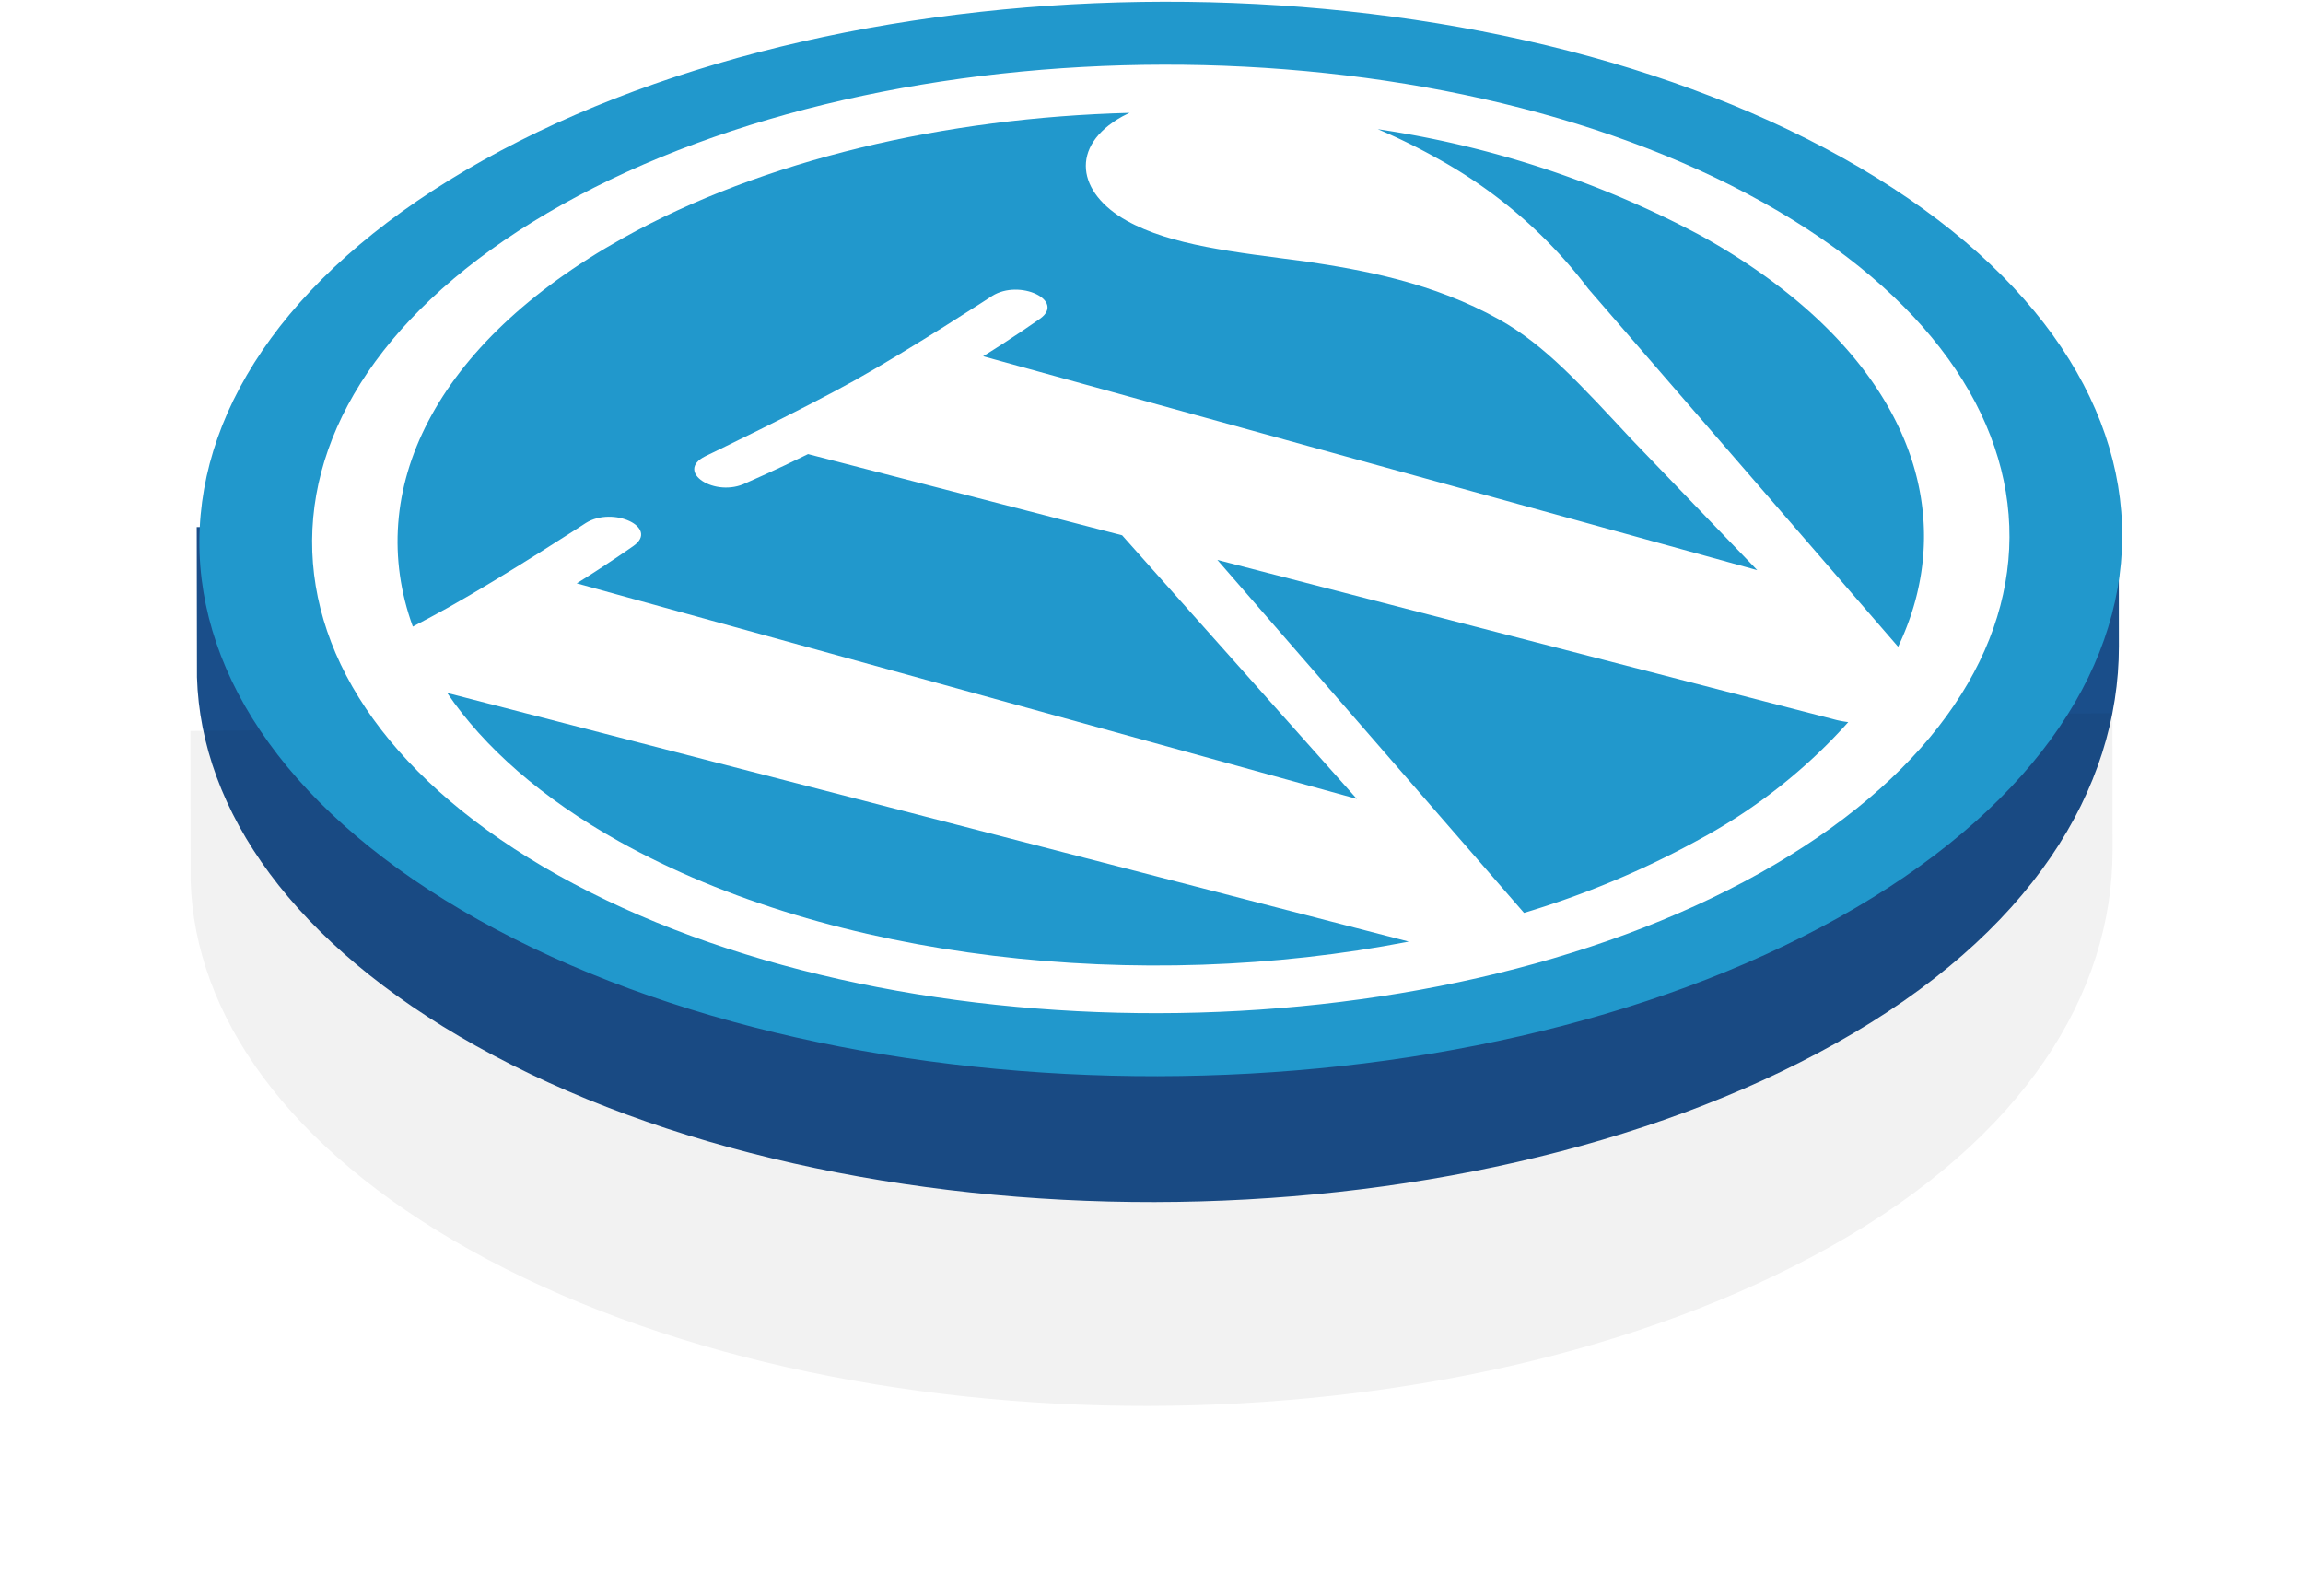
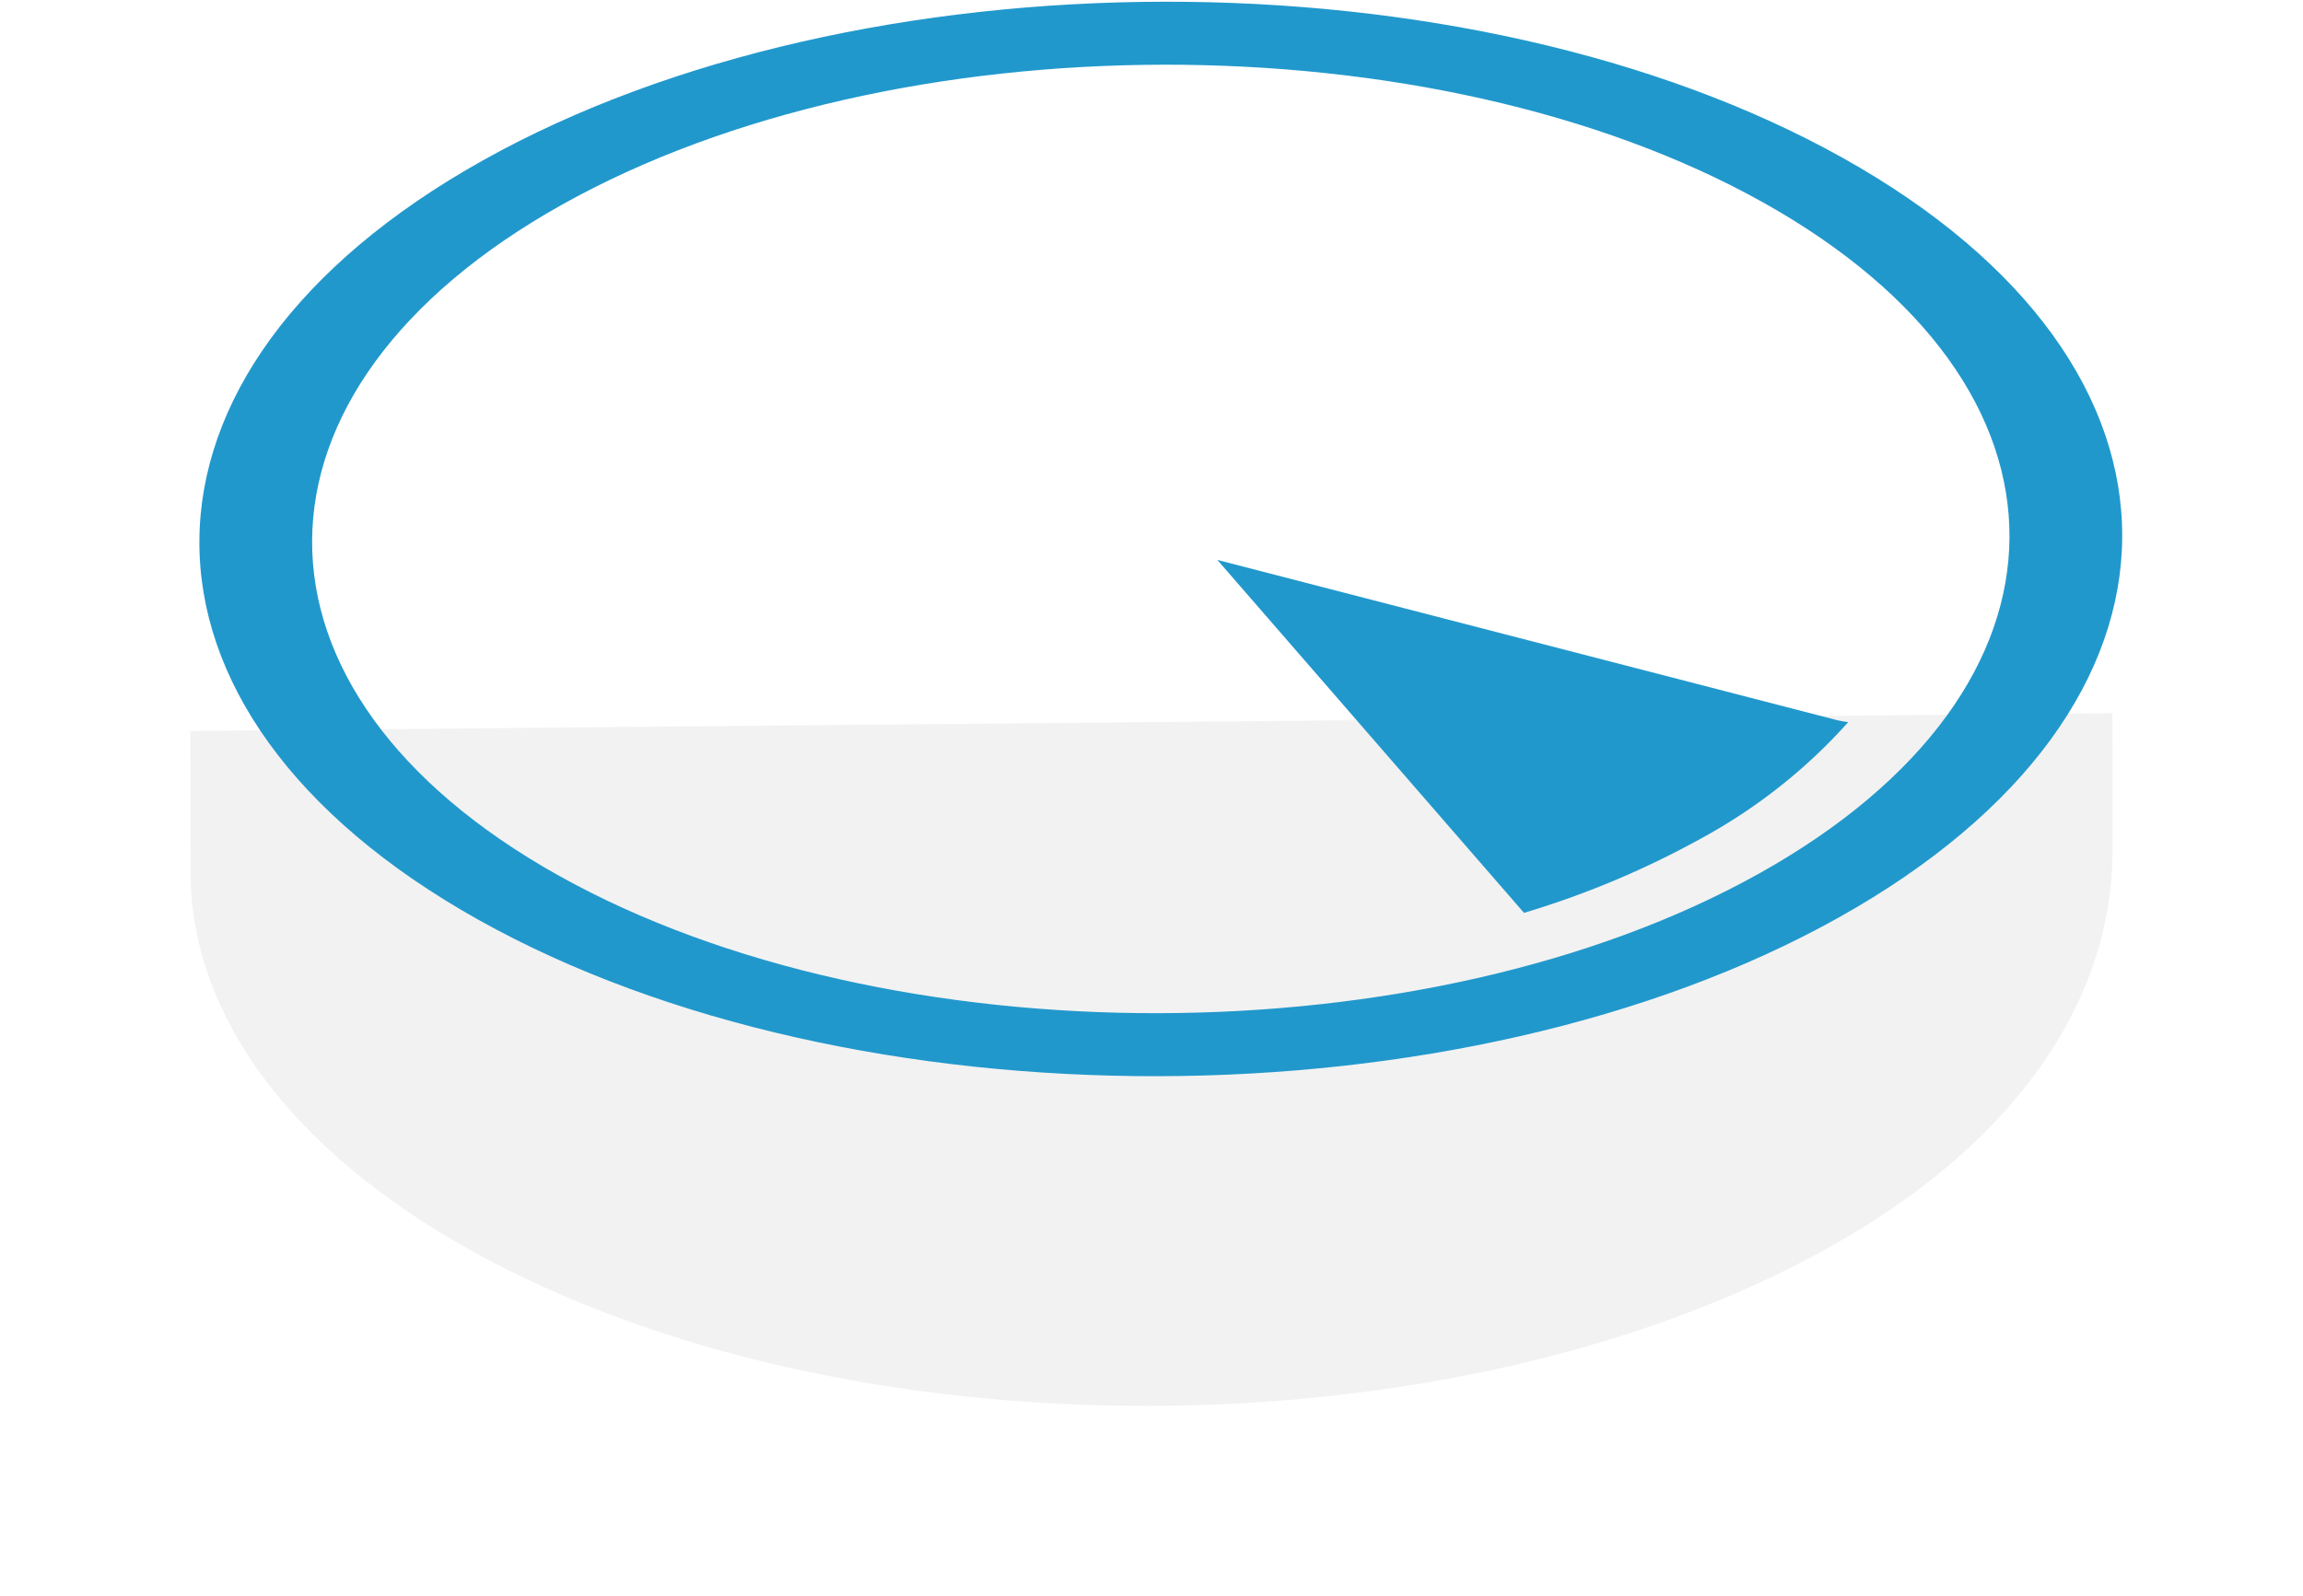
<svg xmlns="http://www.w3.org/2000/svg" xmlns:ns1="http://sodipodi.sourceforge.net/DTD/sodipodi-0.dtd" xmlns:ns2="http://www.inkscape.org/namespaces/inkscape" id="Layer_1" data-name="Layer 1" viewBox="0 0 190.626 132.166" version="1.1" ns1:docname="wp.svg" ns2:version="1.1.2 (0a00cf5339, 2022-02-04, custom)" width="190.626" height="132.166">
  <defs id="defs9">
    <style id="style2">
      .cls-1 {
        opacity: 0.3;
      }

      .cls-2 {
        fill: #dbdbdb;
      }

      .cls-3 {
        fill: #f0efef;
      }

      .cls-4 {
        fill: #a3a3a3;
      }

      .cls-5 {
        fill: #bcbcbc;
      }

      .cls-6 {
        fill: #ddd;
      }

      .cls-7 {
        fill: #ea424f;
      }

      .cls-8 {
        fill: #edbe48;
      }

      .cls-9 {
        fill: #11af22;
      }

      .cls-10 {
        fill: #2264b2;
      }

      .cls-11 {
        fill: #277acc;
      }

      .cls-12 {
        fill: #c2e1ff;
      }

      .cls-13 {
        fill: url(#linear-gradient);
      }

      .cls-14 {
        fill: #202935;
      }

      .cls-15 {
        opacity: 0.3;
      }

      .cls-16, .cls-17 {
        fill: #87add6;
      }

      .cls-17 {
        opacity: 0.4;
      }

      .cls-18 {
        opacity: 0.6;
      }

      .cls-19 {
        fill: #d67e52;
      }

      .cls-20 {
        fill: #f7ad5e;
      }

      .cls-21 {
        fill: #363d44;
      }

      .cls-22 {
        fill: #176faa;
      }

      .cls-23 {
        fill: #fff;
      }

      .cls-24 {
        fill: #2198cc;
      }

      .cls-25 {
        fill: #129340;
      }

      .cls-26 {
        fill: #32b524;
      }
    </style>
    <linearGradient id="linear-gradient" x1="162.637" y1="589.24" x2="932.617" y2="589.24" gradientUnits="userSpaceOnUse" gradientTransform="translate(-5.105,-20.507)">
      <stop offset="0" stop-color="#1b2129" id="stop4" />
      <stop offset="1" stop-color="#131923" id="stop6" />
    </linearGradient>
    <filter id="n" x="0" y="49.059" width="1354" height="823.94" color-interpolation-filters="sRGB">
      <feFlood flood-opacity="0" result="BackgroundImageFix" id="feFlood1733" />
      <feColorMatrix in="SourceAlpha" values="0 0 0 0 0 0 0 0 0 0 0 0 0 0 0 0 0 0 255 0" id="feColorMatrix1735" />
      <feOffset dy="20" id="feOffset1737" />
      <feGaussianBlur stdDeviation="15" id="feGaussianBlur1739" />
      <feColorMatrix values="0 0 0 0 0 0 0 0 0 0 0 0 0 0 0 0 0 0 0.25 0" id="feColorMatrix1741" />
      <feBlend in2="BackgroundImageFix" result="effect1_dropShadow" id="feBlend1743" mode="normal" />
      <feBlend in="SourceGraphic" in2="effect1_dropShadow" result="shape" id="feBlend1745" mode="normal" />
    </filter>
    <filter id="k" x="80.292" y="70.474" width="552.24" height="360.92" color-interpolation-filters="sRGB">
      <feFlood flood-opacity="0" result="BackgroundImageFix" id="feFlood1748" />
      <feColorMatrix in="SourceAlpha" values="0 0 0 0 0 0 0 0 0 0 0 0 0 0 0 0 0 0 255 0" id="feColorMatrix1750" />
      <feOffset dy="20" id="feOffset1752" />
      <feGaussianBlur stdDeviation="15" id="feGaussianBlur1754" />
      <feColorMatrix values="0 0 0 0 0 0 0 0 0 0 0 0 0 0 0 0 0 0 0.2 0" id="feColorMatrix1756" />
      <feBlend in2="BackgroundImageFix" result="effect1_dropShadow" id="feBlend1758" mode="normal" />
      <feBlend in="SourceGraphic" in2="effect1_dropShadow" result="shape" id="feBlend1760" mode="normal" />
    </filter>
    <filter id="j" x="149" y="113.48" width="638.08" height="410.49" color-interpolation-filters="sRGB">
      <feFlood flood-opacity="0" result="BackgroundImageFix" id="feFlood1763" />
      <feColorMatrix in="SourceAlpha" values="0 0 0 0 0 0 0 0 0 0 0 0 0 0 0 0 0 0 255 0" id="feColorMatrix1765" />
      <feOffset dy="20" id="feOffset1767" />
      <feGaussianBlur stdDeviation="15" id="feGaussianBlur1769" />
      <feColorMatrix values="0 0 0 0 0 0 0 0 0 0 0 0 0 0 0 0 0 0 0.2 0" id="feColorMatrix1771" />
      <feBlend in2="BackgroundImageFix" result="effect1_dropShadow" id="feBlend1773" mode="normal" />
      <feBlend in="SourceGraphic" in2="effect1_dropShadow" result="shape" id="feBlend1775" mode="normal" />
    </filter>
    <filter id="i" x="643.49" y="206.05" width="481.41" height="320" color-interpolation-filters="sRGB">
      <feFlood flood-opacity="0" result="BackgroundImageFix" id="feFlood1778" />
      <feColorMatrix in="SourceAlpha" values="0 0 0 0 0 0 0 0 0 0 0 0 0 0 0 0 0 0 255 0" id="feColorMatrix1780" />
      <feOffset dy="20" id="feOffset1782" />
      <feGaussianBlur stdDeviation="15" id="feGaussianBlur1784" />
      <feColorMatrix values="0 0 0 0 0 0 0 0 0 0 0 0 0 0 0 0 0 0 0.2 0" id="feColorMatrix1786" />
      <feBlend in2="BackgroundImageFix" result="effect1_dropShadow" id="feBlend1788" mode="normal" />
      <feBlend in="SourceGraphic" in2="effect1_dropShadow" result="shape" id="feBlend1790" mode="normal" />
    </filter>
    <filter id="h" x="309.3" y="292.57" width="419.59" height="284.31" color-interpolation-filters="sRGB">
      <feFlood flood-opacity="0" result="BackgroundImageFix" id="feFlood1793" />
      <feColorMatrix in="SourceAlpha" values="0 0 0 0 0 0 0 0 0 0 0 0 0 0 0 0 0 0 255 0" id="feColorMatrix1795" />
      <feOffset dy="20" id="feOffset1797" />
      <feGaussianBlur stdDeviation="15" id="feGaussianBlur1799" />
      <feColorMatrix values="0 0 0 0 0 0 0 0 0 0 0 0 0 0 0 0 0 0 0.25 0" id="feColorMatrix1801" />
      <feBlend in2="BackgroundImageFix" result="effect1_dropShadow" id="feBlend1803" mode="normal" />
      <feBlend in="SourceGraphic" in2="effect1_dropShadow" result="shape" id="feBlend1805" mode="normal" />
    </filter>
    <filter id="g" x="400.94" y="345.46" width="568.45" height="370.27" color-interpolation-filters="sRGB">
      <feFlood flood-opacity="0" result="BackgroundImageFix" id="feFlood1808" />
      <feColorMatrix in="SourceAlpha" values="0 0 0 0 0 0 0 0 0 0 0 0 0 0 0 0 0 0 255 0" id="feColorMatrix1810" />
      <feOffset dy="20" id="feOffset1812" />
      <feGaussianBlur stdDeviation="15" id="feGaussianBlur1814" />
      <feColorMatrix values="0 0 0 0 0 0 0 0 0 0 0 0 0 0 0 0 0 0 0.2 0" id="feColorMatrix1816" />
      <feBlend in2="BackgroundImageFix" result="effect1_dropShadow" id="feBlend1818" mode="normal" />
      <feBlend in="SourceGraphic" in2="effect1_dropShadow" result="shape" id="feBlend1820" mode="normal" />
    </filter>
    <filter id="f" x="647.1" y="401.13" width="666.73" height="427.04" color-interpolation-filters="sRGB">
      <feFlood flood-opacity="0" result="BackgroundImageFix" id="feFlood1823" />
      <feColorMatrix in="SourceAlpha" values="0 0 0 0 0 0 0 0 0 0 0 0 0 0 0 0 0 0 255 0" id="feColorMatrix1825" />
      <feOffset dy="20" id="feOffset1827" />
      <feGaussianBlur stdDeviation="15" id="feGaussianBlur1829" />
      <feColorMatrix values="0 0 0 0 0 0 0 0 0 0 0 0 0 0 0 0 0 0 0.2 0" id="feColorMatrix1831" />
      <feBlend in2="BackgroundImageFix" result="effect1_dropShadow" id="feBlend1833" mode="normal" />
      <feBlend in="SourceGraphic" in2="effect1_dropShadow" result="shape" id="feBlend1835" mode="normal" />
    </filter>
    <filter id="e" x="568.81" y="0" width="302.78" height="202.2" color-interpolation-filters="sRGB">
      <feFlood flood-opacity="0" result="BackgroundImageFix" id="feFlood1838" />
      <feColorMatrix in="SourceAlpha" values="0 0 0 0 0 0 0 0 0 0 0 0 0 0 0 0 0 0 255 0" id="feColorMatrix1840" />
      <feOffset dy="20" id="feOffset1842" />
      <feGaussianBlur stdDeviation="10" id="feGaussianBlur1844" />
      <feColorMatrix values="0 0 0 0 0 0 0 0 0 0 0 0 0 0 0 0 0 0 0.15 0" id="feColorMatrix1846" />
      <feBlend in2="BackgroundImageFix" result="effect1_dropShadow" id="feBlend1848" mode="normal" />
      <feBlend in="SourceGraphic" in2="effect1_dropShadow" result="shape" id="feBlend1850" mode="normal" />
    </filter>
    <filter id="d" x="242.84" y="501.58" width="272.84" height="188.06" color-interpolation-filters="sRGB">
      <feFlood flood-opacity="0" result="BackgroundImageFix" id="feFlood1853" />
      <feColorMatrix in="SourceAlpha" values="0 0 0 0 0 0 0 0 0 0 0 0 0 0 0 0 0 0 255 0" id="feColorMatrix1855" />
      <feOffset dy="20" id="feOffset1857" />
      <feGaussianBlur stdDeviation="10" id="feGaussianBlur1859" />
      <feColorMatrix values="0 0 0 0 0 0 0 0 0 0 0 0 0 0 0 0 0 0 0.2 0" id="feColorMatrix1861" />
      <feBlend in2="BackgroundImageFix" result="effect1_dropShadow" id="feBlend1863" mode="normal" />
      <feBlend in="SourceGraphic" in2="effect1_dropShadow" result="shape" id="feBlend1865" mode="normal" />
    </filter>
    <filter id="c" x="913.08" y="219.6" width="289.47" height="213.14" color-interpolation-filters="sRGB">
      <feFlood flood-opacity="0" result="BackgroundImageFix" id="feFlood1868" />
      <feColorMatrix in="SourceAlpha" values="0 0 0 0 0 0 0 0 0 0 0 0 0 0 0 0 0 0 255 0" id="feColorMatrix1870" />
      <feOffset dy="20" id="feOffset1872" />
      <feGaussianBlur stdDeviation="10" id="feGaussianBlur1874" />
      <feColorMatrix values="0 0 0 0 0 0 0 0 0 0 0 0 0 0 0 0 0 0 0.2 0" id="feColorMatrix1876" />
      <feBlend in2="BackgroundImageFix" result="effect1_dropShadow" id="feBlend1878" mode="normal" />
      <feBlend in="SourceGraphic" in2="effect1_dropShadow" result="shape" id="feBlend1880" mode="normal" />
    </filter>
    <filter id="m" x="1021.8" y="251.88" width="107.14" height="81.729" color-interpolation-filters="sRGB">
      <feFlood flood-opacity="0" result="BackgroundImageFix" id="feFlood1883" />
      <feColorMatrix in="SourceAlpha" values="0 0 0 0 0 0 0 0 0 0 0 0 0 0 0 0 0 0 255 0" id="feColorMatrix1885" />
      <feOffset dy="10" id="feOffset1887" />
      <feGaussianBlur stdDeviation="5" id="feGaussianBlur1889" />
      <feColorMatrix values="0 0 0 0 0 0 0 0 0 0 0 0 0 0 0 0 0 0 0.25 0" id="feColorMatrix1891" />
      <feBlend in2="BackgroundImageFix" result="effect1_dropShadow" id="feBlend1893" mode="normal" />
      <feBlend in="SourceGraphic" in2="effect1_dropShadow" result="shape" id="feBlend1895" mode="normal" />
    </filter>
    <filter id="l" x="992.88" y="232.1" width="107.15" height="81.729" color-interpolation-filters="sRGB">
      <feFlood flood-opacity="0" result="BackgroundImageFix" id="feFlood1898" />
      <feColorMatrix in="SourceAlpha" values="0 0 0 0 0 0 0 0 0 0 0 0 0 0 0 0 0 0 255 0" id="feColorMatrix1900" />
      <feOffset dy="10" id="feOffset1902" />
      <feGaussianBlur stdDeviation="5" id="feGaussianBlur1904" />
      <feColorMatrix values="0 0 0 0 0 0 0 0 0 0 0 0 0 0 0 0 0 0 0.25 0" id="feColorMatrix1906" />
      <feBlend in2="BackgroundImageFix" result="effect1_dropShadow" id="feBlend1908" mode="normal" />
      <feBlend in="SourceGraphic" in2="effect1_dropShadow" result="shape" id="feBlend1910" mode="normal" />
    </filter>
    <linearGradient id="b" x2="1" gradientTransform="matrix(578.08,0,0,192.75,-0.016,70.552)" gradientUnits="userSpaceOnUse">
      <stop stop-color="#2472BA" offset="0" id="stop1913" />
      <stop stop-color="#2472BA" stop-opacity=".7" offset="1" id="stop1915" />
    </linearGradient>
    <linearGradient id="a" x2="1" gradientTransform="matrix(205.184,-118.508,355.403,68.418,-154.55,97.69)" gradientUnits="userSpaceOnUse">
      <stop stop-color="#2472BA" offset="0" id="stop1918" />
      <stop stop-color="#2472BA" stop-opacity=".7" offset="1" id="stop1920" />
    </linearGradient>
    <filter ns2:collect="always" style="color-interpolation-filters:sRGB" id="filter1786" x="-0.099" y="-0.275" width="1.198" height="1.55">
      <feGaussianBlur ns2:collect="always" stdDeviation="6.567" id="feGaussianBlur1788" />
    </filter>
  </defs>
  <g id="g3251" transform="translate(-222.152,-183.717)">
-     <path class="cls-22" d="m 397.539,237.226 -0.01,-11.337 -159.094,1.469 0.02,12.431 c 0.336,11.085 8.015,22.089 23.096,30.522 30.976,17.32 81.356,17.232 112.527,-0.197 16.221,-9.07 23.461,-21.093 23.461,-32.888 z" id="path1604" style="fill:#1a4e8a;fill-opacity:1;stroke-width:0.957" />
    <path class="cls-22" d="m 397.016,254.104 -0.01,-11.337 -159.094,1.469 0.02,12.431 c 0.336,11.085 8.015,22.089 23.096,30.522 30.976,17.32 81.356,17.232 112.527,-0.197 16.221,-9.07 23.461,-21.093 23.461,-32.888 z" id="path1225" style="opacity:0.23;mix-blend-mode:normal;fill:#000000;fill-opacity:1;stroke-width:0.957;filter:url(#filter1786)" />
-     <ellipse class="cls-23" cx="316.3" cy="228.324" rx="76.8" ry="42.941" transform="matrix(1,-0.005,0.006,1,0,0)" id="ellipse1227" style="stroke-width:0.957" />
    <g id="g1239" transform="matrix(0.973,0,0,0.942,-210.396,-54.871)">
-       <path class="cls-24" d="m 497.234,327.242 c 18.119,10.461 44.375,13.384 67.16,8.797 l -81.802,-21.856 c 3.137,4.763 8.005,9.227 14.642,13.059 z" id="path1229" />
      <path class="cls-24" d="m 548.111,302.492 26.089,31.022 a 75.062,75.062 0 0 0 14.878,-6.436 46.95,46.95 0 0 0 12.702,-10.33 8.963,8.963 0 0 1 -0.958,-0.175 z" id="path1231" />
-       <path class="cls-24" d="m 572.086,281.359 c -5.657,-3.266 -11.62,-4.348 -16.424,-5.096 -6.106,-0.829 -11.488,-1.409 -15.258,-3.586 -4.208,-2.429 -4.913,-6.545 -0.39,-9.157 0.204,-0.118 0.423,-0.215 0.633,-0.323 -15.657,0.424 -31.131,4.098 -43.123,11.021 -16.093,9.291 -22.046,22.203 -17.855,34.134 1.113,-0.605 2.154,-1.18 3.019,-1.68 4.818,-2.782 11.696,-7.423 11.696,-7.423 2.338,-1.518 6.255,0.406 4.066,2.007 0,0 -2.204,1.609 -4.836,3.296 l 66.359,18.942 -19.964,-23.167 -26.718,-7.138 c -2.625,1.349 -5.267,2.537 -5.267,2.537 -2.627,1.35 -6.107,-0.996 -3.48,-2.345 0,0 8.188,-4.057 12.715,-6.67 4.817,-2.781 11.696,-7.423 11.696,-7.423 2.339,-1.519 6.256,0.405 4.066,2.007 0,0 -2.209,1.612 -4.836,3.296 l 65.856,18.8 -10.663,-11.462 c -4.34,-4.805 -7.372,-8.306 -11.291,-10.569 z" id="path1233" />
      <path class="cls-24" d="m 485.649,267.364 c -32.04,18.498 -32.202,48.396 -0.362,66.779 31.84,18.383 83.624,18.289 115.664,-0.209 32.039,-18.498 32.202,-48.396 0.362,-66.779 -31.84,-18.383 -83.624,-18.289 -115.664,0.209 z m 108.567,62.68 c -28.25,16.31 -74.076,16.393 -102.152,0.184 -28.074,-16.208 -27.929,-42.665 0.322,-58.976 28.249,-16.31 74.072,-16.392 102.146,-0.184 28.076,16.209 27.934,42.666 -0.315,58.976 z" id="path1235" />
-       <path class="cls-24" d="m 561.756,264.631 a 51.203,51.203 0 0 1 5.017,2.539 41.071,41.071 0 0 1 12.894,11.489 l 26.357,31.465 c 5.759,-12.489 0.226,-26.319 -16.662,-36.069 a 82.788,82.788 0 0 0 -27.606,-9.423 z" id="path1237" />
    </g>
  </g>
</svg>